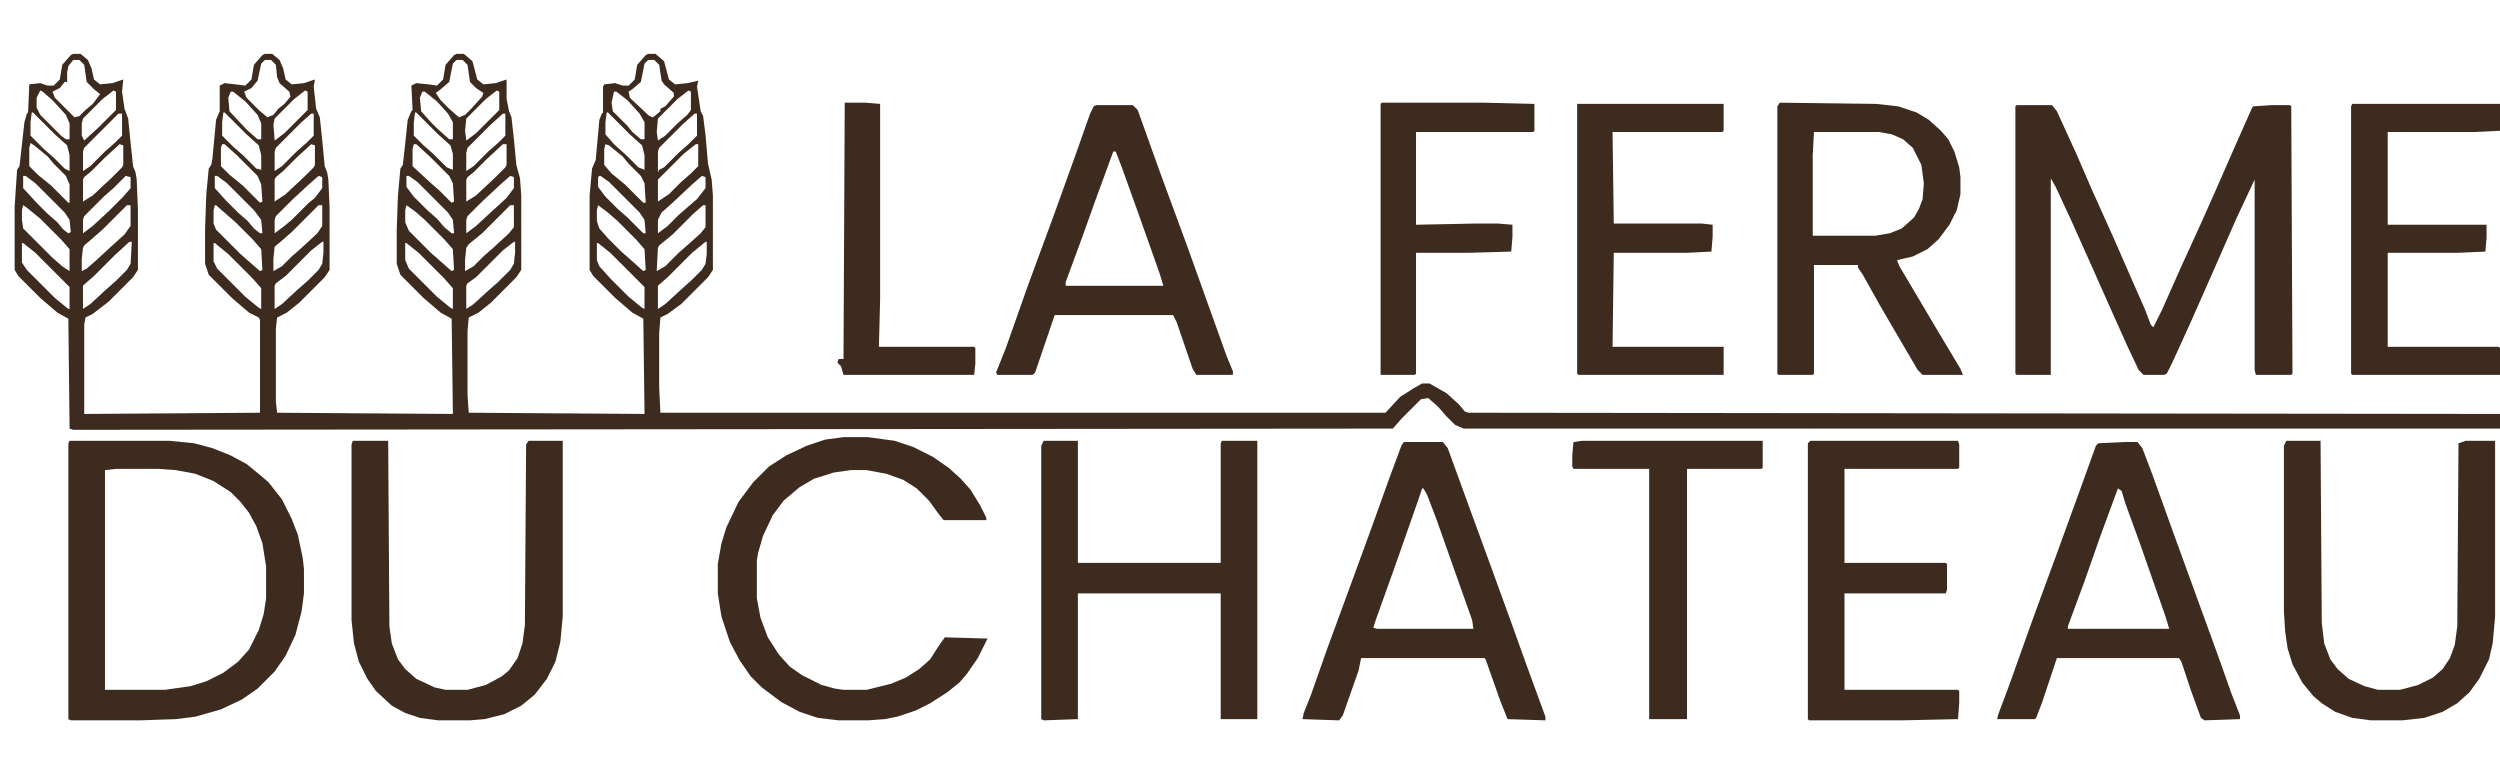
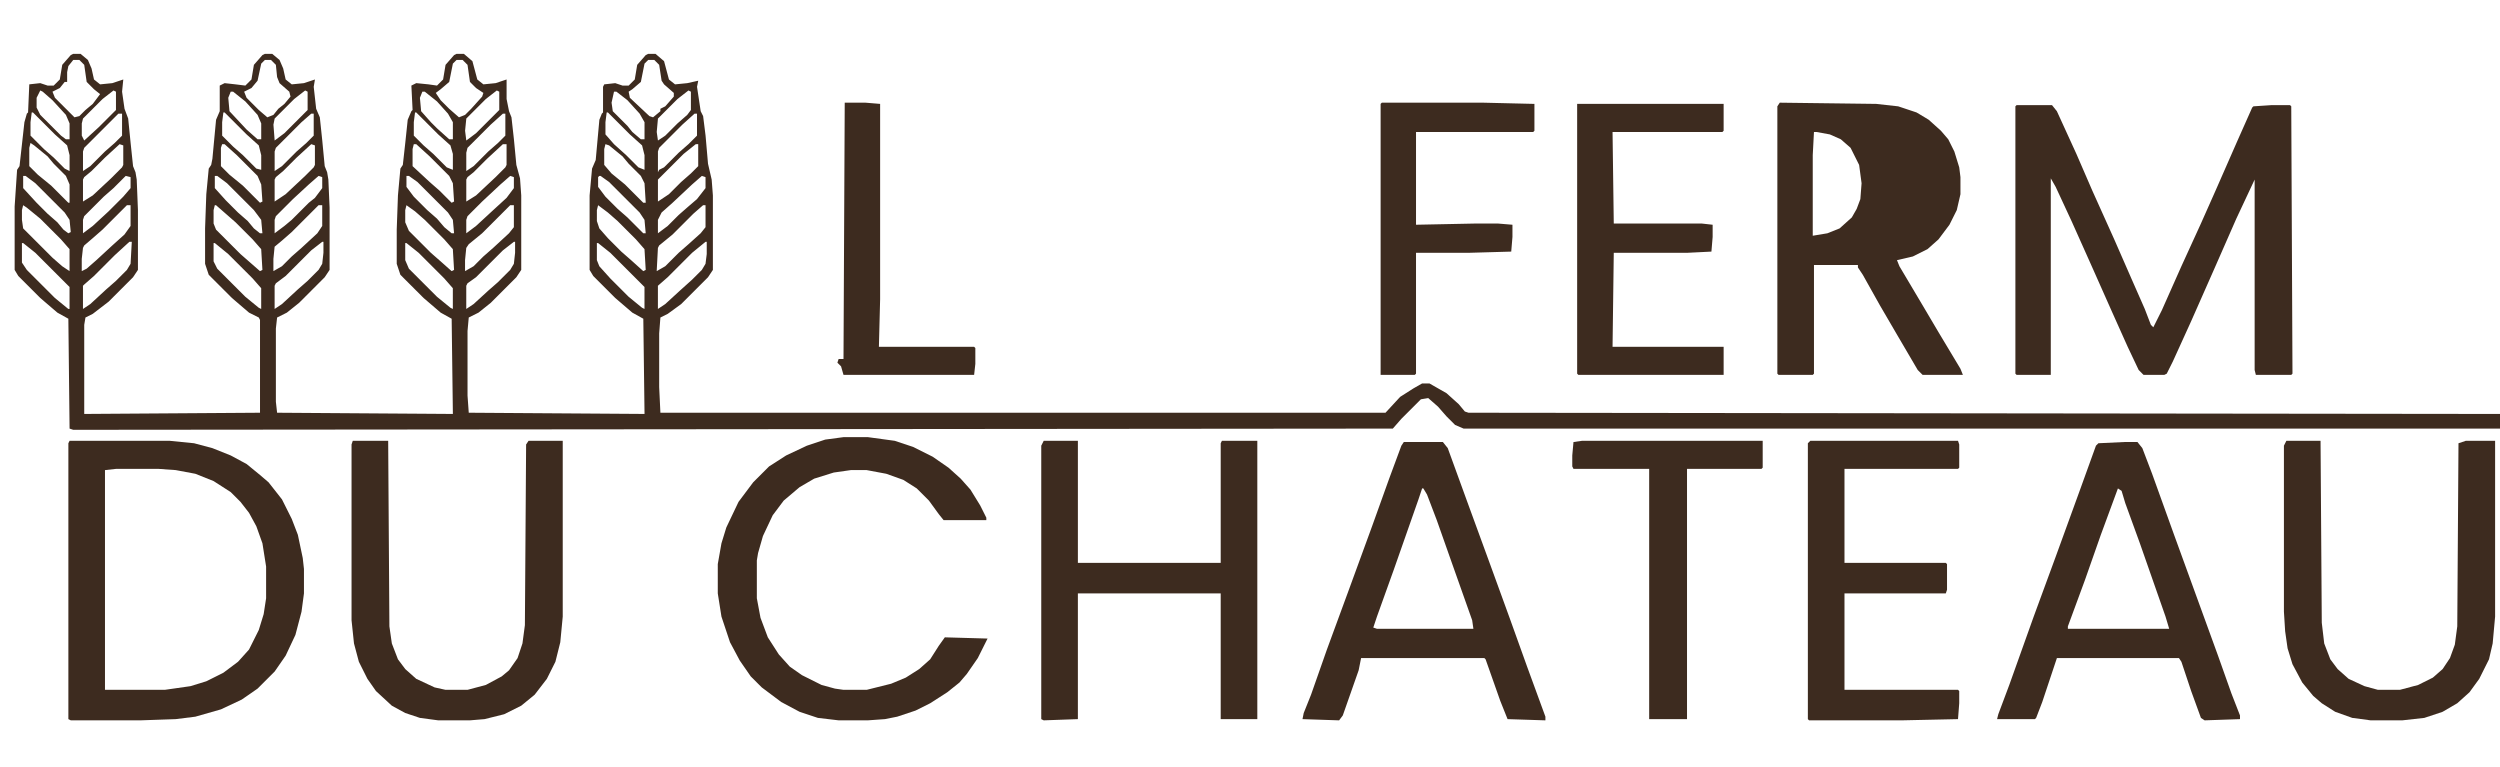
<svg xmlns="http://www.w3.org/2000/svg" version="1.1" viewBox="0 0 2048 628" width="326" height="100">
  <path transform="translate(60,44)" d="m0 0h6l6 5 3 7 2 9 5 4 10-1 9-3-1 10 2 14 3 8 2 20 2 19 2 5 1 6 1 25v49l-4 6-20 20-13 10-6 3-1 6v73l144-1v-76l-1-2-8-4-14-12-19-19-3-9v-29l1-28 2-21 2-3 1-5 3-32 3-7v-21l4-2 9 1 8 1 5-5 2-12 7-8 2-1h6l6 5 3 7 2 9 5 4 10-1 9-3-1 6 2 18 3 7 2 19 2 21 2 5 1 6 1 23v51l-4 6-21 21-10 8-8 4-1 9v60l1 9 144 1-1-78-9-5-14-12-19-19-3-9v-28l1-28 2-22 2-3 2-18 2-19 3-7 1-1-1-20 4-2 10 1 7 1 5-5 2-12 7-8 2-1h6l7 6 4 15 5 4 10-1 9-3v16l2 10 2 5 2 18 2 21 3 11 1 14v61l-4 6-21 21-10 8-8 4-1 11v53l1 14 144 1-1-78-9-5-14-12-18-18-3-5v-61l2-22 3-7 3-33 2-5 1-1v-21l1-2 9-1 6 2h5l5-5 2-12 7-8 2-1h6l7 6 4 15 5 4 10-1 9-2-1 5 3 20 2 4 2 16 2 23 3 13 1 13v61l-4 6-22 22-11 8-6 3-1 13v44l1 21h594l12-13 11-7 7-4h6l14 8 10 9 5 6 3 1 845 1v12h-849l-7-3-7-7-7-8-8-7-6 1-16 16-7 8-1081 1-3-1-1-90-9-5-14-12-18-18-3-5v-52l2-30 2-3 4-36 2-7 1-1 1-23 9-1 6 2h5l5-5 2-12 7-8zm0 5-4 5-1 5v8h-2l-4 5-6 3 2 5 16 16 4-1 5-5 6-5 6-8-5-4-6-6-2-14-4-4zm157 0-3 3-3 14-5 6-6 3 2 5 10 10 7 6 5-2 4-5 5-4 5-6-1-4-8-7-2-5-1-10-4-4zm157 0-3 3-3 15-7 6-4 3 4 6 7 7 8 7 5-2 5-5 9-10 1-3-6-4-5-5-2-14-4-4zm157 0-3 3-3 15-7 6-3 2 1 5 16 15 3 1 6-5v-2l4-2 7-8v-3l-8-7-2-3-2-13-4-4zm-498 25-3 6v8l3 6 17 17 4 3h3v-13l-3-7-11-12-8-7zm60 0-9 7-16 16-1 4v10l2 4 12-11 14-14v-15zm96 1-2 5 1 11 14 15 9 8h3v-13l-3-7-10-11-10-8zm61-1-9 7-16 16-1 5 1 13 8-6 19-19v-15zm96 1-2 5 1 11 8 9 5 5 10 9h3v-14l-4-7-9-10-10-8zm61-1-9 7-16 16-1 10 1 8 8-6 19-19v-15zm96 1-2 9 1 7 12 12 4 5 7 6h3v-14l-4-7-10-11-9-7zm61-1-9 7-16 16-1 11 1 7 6-4 10-10 8-7 3-4v-15zm-68 17m-470 1-1 8v11l11 11 8 7 9 9 4 2v-13l-2-8-10-9-18-18zm157 0-1 8v11l9 9 8 7 11 11 4 1v-12l-2-8-10-9-18-18zm157 0-1 8v11l8 8 8 7 11 11 5 2v-13l-2-7-10-9-18-18zm157 0-1 8v10l7 8 10 9 10 10 5 2v-12l-2-8-10-9-18-18zm-400 1-28 28-1 3v16l6-4 12-12 8-7 6-6v-18zm158 0-8 7-21 21-1 3v16l6-4 12-12 8-7 6-6v-18zm157 0-10 9-19 19-1 4v15l6-4 12-12 8-7 6-6v-18zm157 0-10 9-19 19-1 3v17l1-2 4-2 12-12 8-7 7-7v-18zm-544 24-1 4v15l7 7 11 9 14 14h1v-15l-3-7-10-10-5-6-11-9zm73 1-12 11-11 11-6 5-1 2v18l8-5 15-14 9-9 1-2v-16zm84 0-1 3v15l7 7 11 9 14 14 2-1-1-14-3-7-17-17-10-9zm73 0-12 11-11 11-6 5-1 2v18l9-6 16-15 7-7 1-2v-16zm84 0-1 4v14l14 13 8 7 10 10 2-1-1-15-3-6-16-16-11-10zm73 0-13 12-11 11-5 4-1 2v18l8-5 16-15 8-8 1-2v-17zm84 0-1 4v13l6 7 11 9 15 15h2l-1-16-3-6-10-10-5-6-11-9zm74 0-10 8-21 21v18l9-6 10-10 8-7 6-6v-18zm-551 26v10l11 12 9 9 8 7 5 6 4 3 2-1-1-10-4-6-24-24-8-6zm84 0-10 10-8 7-16 16-1 3v11l8-6 13-12 12-12 6-7v-9zm73 0v10l9 10 10 10 8 7 5 6 5 4h2l-1-11-6-8-22-22-8-6zm85 0-8 7-13 12-14 14-1 3v11l8-6 6-5 14-14 5-4 6-8v-9zm72 0v9l6 8 11 11 8 7 6 7 6 5h2l-1-11-4-6-25-25-7-5zm85 0-8 7-15 14-12 12-1 3v11l8-6 13-12 12-11 6-8v-9zm73 0-1 1v8l6 8 10 10 8 7 13 13h2l-1-11-4-6-25-25-7-5zm84 0-8 7-16 15-9 8-3 6v11l8-6 9-9 8-7 7-6 7-9v-9zm-556 24-1 4v8l1 7 24 24 8 7 6 4v-18l-7-8-17-17-11-9zm85 0-20 20-8 7-7 6-1 2-1 9v10l4-2 8-7 13-12 10-9 5-7v-17zm72 0-1 4v11l2 5 20 20 16 14 2-1-1-17-7-8-14-14-16-14zm85 0-22 22-8 7-6 5-1 10v10l7-4 8-8 8-7 13-12 4-6v-17zm72 0-1 4v10l3 7 18 18 8 7 9 8 2-1-1-17-7-8-16-16-8-7zm85 0-23 23-11 9-2 3-1 10v9l7-4 8-8 8-7 13-12 4-5v-18zm72 0-1 4v9l2 6 7 8 11 11 8 7 10 9 2-1-1-17-7-8-15-15-8-7zm86 0-8 7-17 17-11 9-1 2-1 19 7-4 11-11 8-7 10-9 4-5v-18zm-470 30-12 11-17 17-8 7-1 1v19l6-4 13-12 8-7 9-9 3-5 1-18zm-88 1v16l4 6 23 23 11 9h1v-18l-28-28-10-8zm157 0v15l3 6 23 23 11 9 2 1v-17l-7-8-20-20-11-9zm89-1-9 7-21 21-8 6-1 2v19l6-4 13-12 8-7 9-9 3-5 1-9v-9zm68 1v14l3 7 23 23 11 9 2 1v-17l-7-8-21-21-10-8zm89-1-9 7-22 22-7 5-1 2v19l6-4 12-11 8-7 10-10 3-5 1-9v-9zm68 1v14l2 5 9 10 15 15 11 9 2 1v-18l-28-28-10-8zm89-1-11 9-20 20-8 7v19l6-4 12-11 10-9 8-8 3-5 1-8v-10z" fill="#3D2B1F" />
  <path transform="translate(1652,86)" d="m0 0h29l4 5 16 35 13 30 18 40 14 32 11 25 5 13 2 2 7-14 16-36 16-35 12-27 18-41 12-27 1-1 15-1h15l1 1 1 219-1 1h-29l-1-4v-156l-15 32-18 41-19 43-15 33-5 10-2 1h-17l-4-4-9-19-13-29-16-36-17-38-13-28-4-7v161h-28l-1-1v-219z" fill="#3D2B1F" />
  <path transform="translate(57,361)" d="m0 0h82l20 2 15 4 15 6 13 7 11 9 7 6 11 14 8 16 5 13 4 19 1 9v20l-2 15-5 19-8 17-9 13-14 14-13 9-17 8-21 6-16 2-29 1h-57l-2-1v-226zm38 23-9 1v180h49l21-3 13-4 14-7 12-9 9-10 8-16 4-13 2-13v-26l-3-19-5-14-6-11-7-9-8-8-14-9-15-6-16-3-14-1z" fill="#3D2B1F" />
  <path transform="translate(855,361)" d="m0 0h28v100h117v-98l1-2h29v228h-30v-103h-117v103l-28 1-2-1v-224z" fill="#3D2B1F" />
-   <path transform="translate(1458,84)" d="m0 0 79 1 18 2 15 5 10 6 10 9 6 7 5 10 4 13 1 8v14l-3 13-6 12-9 12-9 8-12 6-13 3 2 5 19 32 13 22 18 30 2 5h-33l-4-4-17-29-14-24-14-25-4-6v-2h-36v89l-1 1h-28l-1-1v-219zm28 24-1 19v66h51l12-2 10-4 10-9 4-7 3-8 1-13-2-15-7-14-8-7-9-4-11-2z" fill="#3D2B1F" />
+   <path transform="translate(1458,84)" d="m0 0 79 1 18 2 15 5 10 6 10 9 6 7 5 10 4 13 1 8v14l-3 13-6 12-9 12-9 8-12 6-13 3 2 5 19 32 13 22 18 30 2 5h-33l-4-4-17-29-14-24-14-25-4-6v-2h-36v89l-1 1h-28l-1-1v-219zm28 24-1 19v66l12-2 10-4 10-9 4-7 3-8 1-13-2-15-7-14-8-7-9-4-11-2z" fill="#3D2B1F" />
  <path transform="translate(1150,362)" d="m0 0h32l4 5 16 44 19 52 16 44 14 39 15 41v3l-31-1-6-15-12-34-1-1h-101l-2 10-13 37-3 4-30-1 1-5 6-15 13-37 18-49 19-52 14-39 10-27zm15 38-3 9-20 57-14 39-3 9 3 1h79l-1-7-17-48-12-34-8-21-3-5z" fill="#3D2B1F" />
  <path transform="translate(1740,362)" d="m0 0h11l4 5 8 21 18 50 36 99 11 31 7 18v3l-29 1-3-2-8-22-8-24-2-3h-100l-12 36-5 13-1 1h-31l1-4 9-24 20-56 18-49 20-55 13-36 2-2zm-5 38-14 38-13 37-14 38v2h83l-3-10-21-60-12-33-3-10z" fill="#3D2B1F" />
  <path transform="translate(691,358)" d="m0 0h20l22 3 15 5 16 8 13 9 10 9 8 9 8 13 5 10v2h-35l-4-5-8-11-10-10-11-7-14-5-16-3h-13l-14 2-16 5-12 7-13 11-9 12-8 17-4 14-1 6v31l3 16 6 16 9 14 9 10 10 7 16 8 11 3 7 1h19l20-5 12-5 11-7 9-8 7-11 5-7 35 1-8 16-9 13-6 7-10 8-14 9-12 6-15 5-10 2-14 1h-24l-17-2-15-5-15-8-16-12-9-9-9-13-8-15-7-21-3-19v-24l3-17 4-13 10-21 12-16 13-13 14-9 17-8 15-5z" fill="#3D2B1F" />
  <path transform="translate(289,361)" d="m0 0h29l1 152 2 14 5 13 6 8 9 8 15 7 9 2h18l15-4 13-7 6-5 7-10 4-12 2-15 1-148 2-3h28v144l-2 21-4 16-7 14-10 13-11 9-14 7-16 4-12 1h-26l-15-2-12-4-11-6-13-12-7-10-7-14-4-15-2-19v-144z" fill="#3D2B1F" />
  <path transform="translate(1873,361)" d="m0 0h28l1 149 2 17 5 13 6 8 9 8 13 6 11 3h18l15-4 12-6 8-7 6-9 4-11 2-15 1-150 6-2h24v144l-2 22-3 13-8 16-8 11-10 9-12 7-15 5-18 2h-26l-15-2-14-5-11-7-7-6-9-11-8-15-4-13-2-14-1-16v-136z" fill="#3D2B1F" />
-   <path transform="translate(898,86)" d="m0 0h30l4 4 19 53 21 57 33 92 5 12v3h-30l-3-5-13-38-3-6h-97l-16 47-2 2h-29l-1-2 8-20 18-51 21-57 18-50 12-34 3-6zm14 38-15 41-10 28-14 38v3h80l-3-10-17-48-14-39-5-13z" fill="#3D2B1F" />
  <path transform="translate(1483,361)" d="m0 0h121l1 3v19l-1 1h-93v77h83l1 1v21l-1 3h-83v79h93l1 1v10l-1 13-46 1h-76l-1-1v-226z" fill="#3D2B1F" />
-   <path transform="translate(1927,85)" d="m0 0h121v22l-20 1h-72v76h81v11l-1 11-23 1h-57v77h91l1 1v22h-121l-1-1v-219z" fill="#3D2B1F" />
  <path transform="translate(1292,85)" d="m0 0h120v22l-1 1h-90l1 75h72l9 1v10l-1 12-20 1h-60l-1 77h91v23h-119l-1-1z" fill="#3D2B1F" />
  <path transform="translate(1132,84)" d="m0 0h83l42 1v22l-1 1h-96v76l49-1h18l12 1v10l-1 12-35 1h-43v99l-1 1h-28v-222z" fill="#3D2B1F" />
  <path transform="translate(1296,361)" d="m0 0h148v22l-1 1h-61v205h-31v-205h-62l-1-2v-9l1-11z" fill="#3D2B1F" />
  <path transform="translate(692,84)" d="m0 0h17l12 1v160l-1 39h78l1 1v13l-1 9h-107l-2-7-3-3 1-3h4z" fill="#3D2B1F" />
  <path transform="translate(318,191)" d="m0 0" fill="#3D2B1F" />
  <path transform="translate(317,190)" d="m0 0" fill="#3D2B1F" />
</svg>